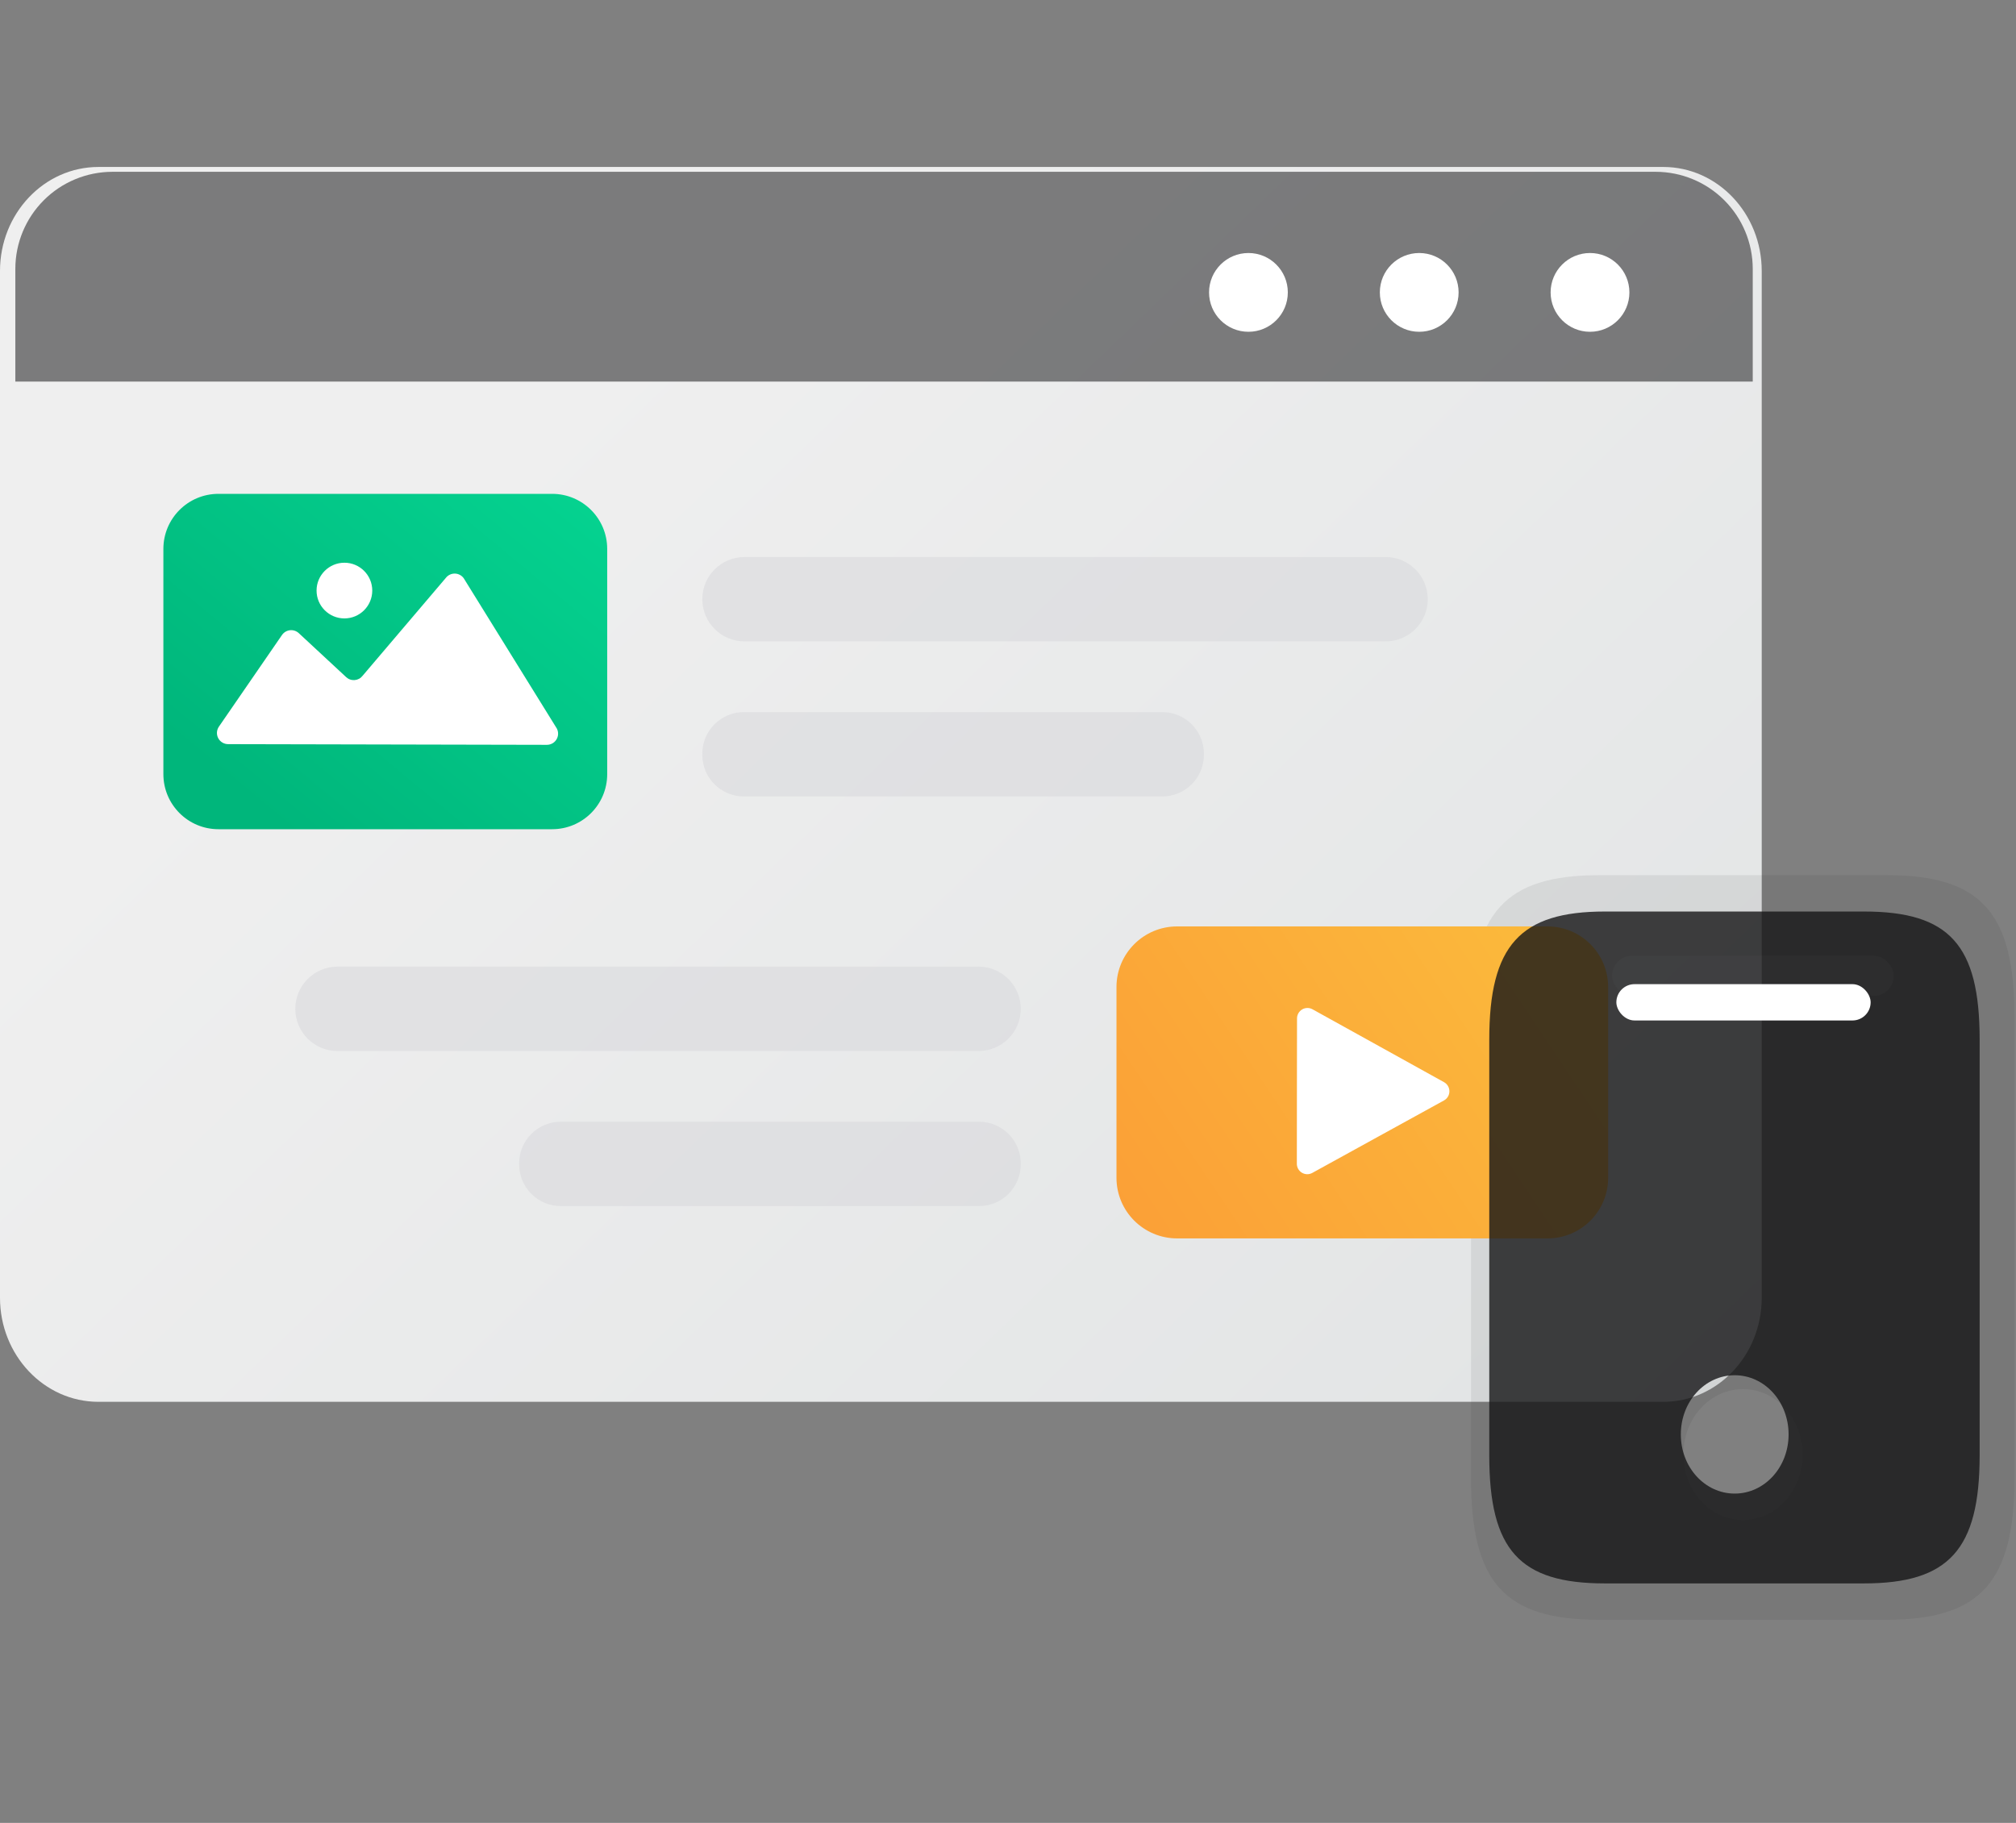
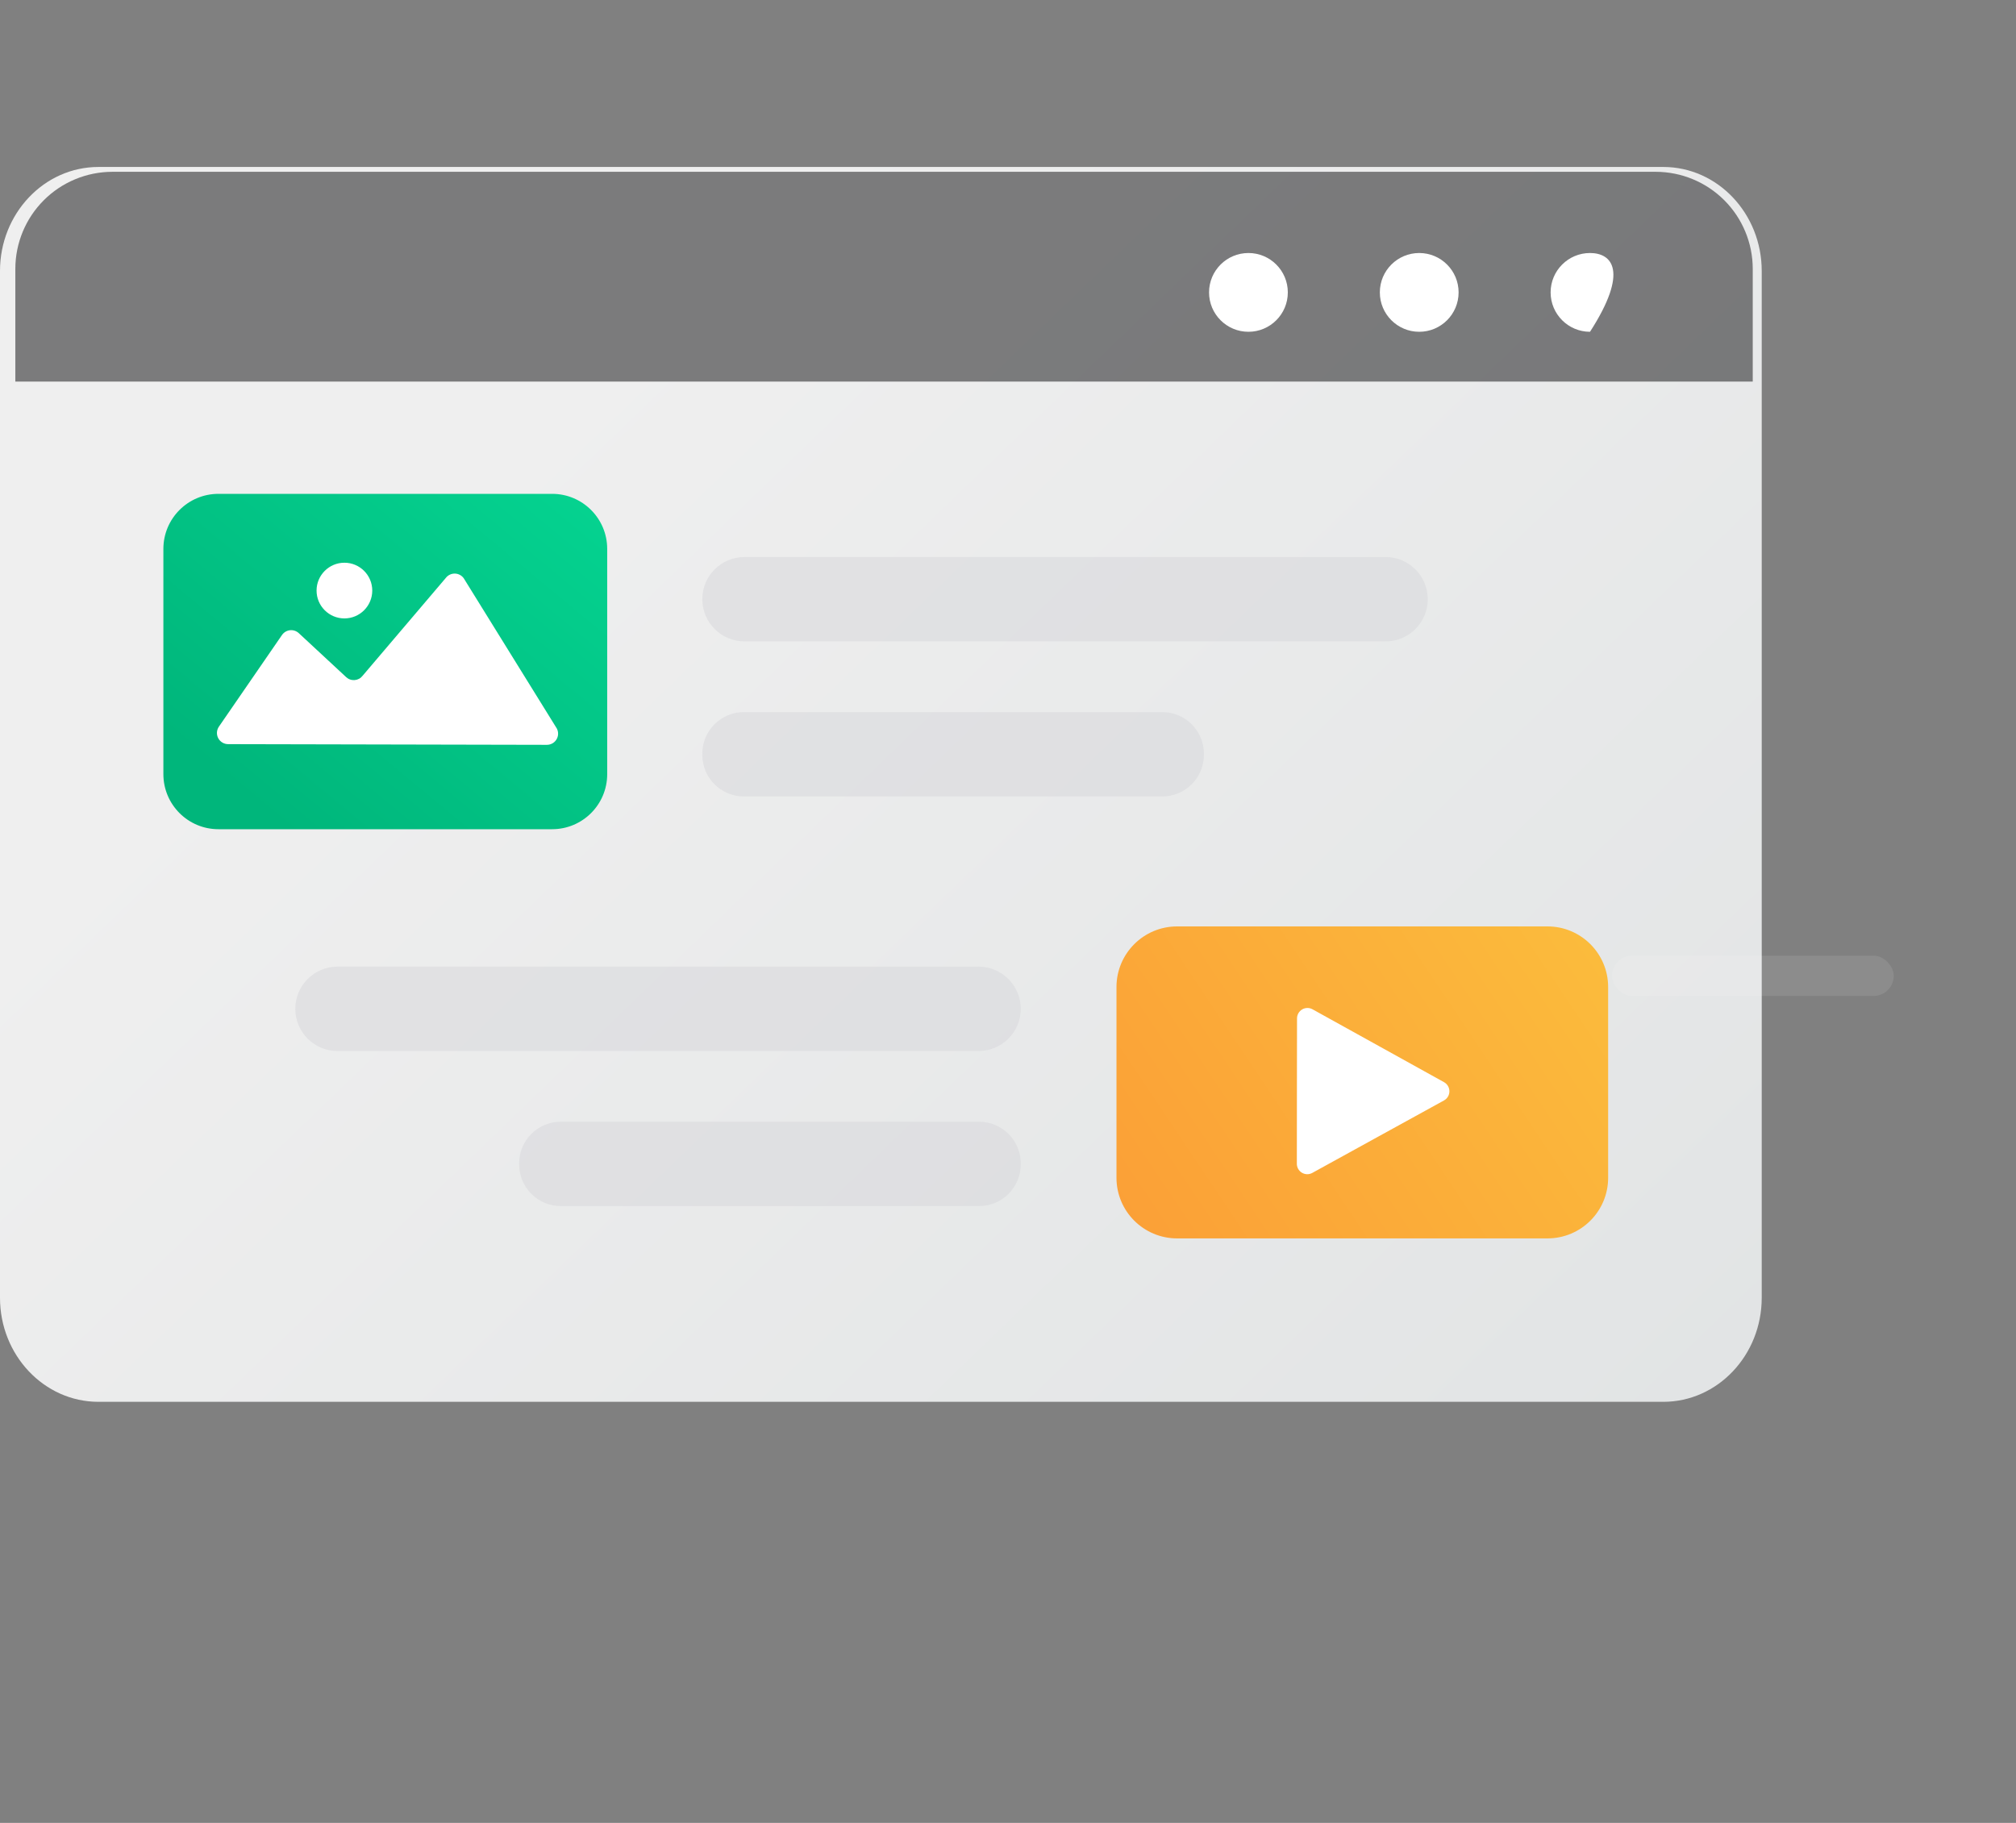
<svg xmlns="http://www.w3.org/2000/svg" width="115" height="104" viewBox="0 0 115 104" fill="none">
  <rect x="0" y="0" width="115" height="104" fill="#808080" stroke="none" />
  <path d="M100.495 15.46V74.041C100.495 77.316 97.978 79.977 94.88 79.977H5.615C2.516 79.977 0 77.316 0 74.041V15.46C0 12.185 2.515 9.526 5.615 9.526H94.881C97.978 9.526 100.495 12.185 100.495 15.46Z" fill="url(#paint0_linear_1156_6014)" />
  <path opacity="0.66" d="M99.983 15.338V21.771H0.875V15.338C0.876 13.87 1.46 12.462 2.498 11.424C3.536 10.386 4.944 9.803 6.412 9.802H94.446C95.914 9.803 97.322 10.386 98.36 11.424C99.398 12.462 99.982 13.87 99.983 15.338Z" fill="#161617" fill-opacity="0.8" />
  <path d="M71.216 18.929C72.456 18.929 73.462 17.923 73.462 16.682C73.462 15.441 72.456 14.435 71.216 14.435C69.975 14.435 68.969 15.441 68.969 16.682C68.969 17.923 69.975 18.929 71.216 18.929Z" fill="white" />
  <path d="M80.958 18.929C82.198 18.929 83.204 17.923 83.204 16.682C83.204 15.441 82.198 14.435 80.958 14.435C79.717 14.435 78.711 15.441 78.711 16.682C78.711 17.923 79.717 18.929 80.958 18.929Z" fill="white" />
-   <path d="M90.7 18.929C91.941 18.929 92.947 17.923 92.947 16.682C92.947 15.441 91.941 14.435 90.7 14.435C89.459 14.435 88.453 15.441 88.453 16.682C88.453 17.923 89.459 18.929 90.7 18.929Z" fill="white" />
+   <path d="M90.7 18.929C92.947 15.441 91.941 14.435 90.7 14.435C89.459 14.435 88.453 15.441 88.453 16.682C88.453 17.923 89.459 18.929 90.7 18.929Z" fill="white" />
  <g opacity="0.1">
-     <path d="M107.603 49.932H91.222C85.865 49.932 83.914 52.074 83.914 58.026V84.315C83.914 90.301 85.834 92.409 91.222 92.409H107.603C112.96 92.409 114.911 90.266 114.911 84.315V58.026C114.911 52.04 112.991 49.932 107.603 49.932ZM99.428 86.73C97.539 86.73 96.022 85.063 96.022 82.989C96.022 80.914 97.539 79.248 99.428 79.248C101.317 79.248 102.834 80.914 102.834 82.989C102.834 85.063 101.317 86.73 99.428 86.73Z" fill="#161617" fill-opacity="0.8" />
    <rect x="91.953" y="54.524" width="16.073" height="2.296" rx="1.148" fill="white" />
  </g>
  <path opacity="0.56" d="M79.037 31.779H42.47C41.14 31.779 40.062 32.856 40.062 34.186C40.062 35.516 41.14 36.593 42.47 36.593H79.037C80.367 36.593 81.445 35.516 81.445 34.186C81.445 32.856 80.367 31.779 79.037 31.779Z" fill="#D8D8DB" />
  <path opacity="0.56" d="M66.299 40.626H42.438C41.126 40.626 40.062 41.689 40.062 43.001V43.064C40.062 44.376 41.126 45.44 42.438 45.44H66.299C67.611 45.44 68.675 44.376 68.675 43.064V43.001C68.675 41.689 67.611 40.626 66.299 40.626Z" fill="#D8D8DB" />
  <path opacity="0.56" d="M19.252 59.963L55.819 59.963C57.149 59.963 58.227 58.886 58.227 57.556C58.227 56.227 57.149 55.149 55.819 55.149L19.252 55.149C17.922 55.149 16.845 56.227 16.845 57.556C16.845 58.886 17.922 59.963 19.252 59.963Z" fill="#D8D8DB" />
  <path opacity="0.56" d="M31.99 68.81H55.851C57.163 68.81 58.227 67.746 58.227 66.434V66.371C58.227 65.059 57.163 63.996 55.851 63.996H31.99C30.678 63.996 29.614 65.059 29.614 66.371V66.434C29.614 67.746 30.678 68.81 31.99 68.81Z" fill="#D8D8DB" />
  <path d="M88.276 52.854H67.146C65.236 52.854 63.688 54.403 63.688 56.313V67.195C63.688 69.105 65.236 70.653 67.146 70.653H88.276C90.186 70.653 91.734 69.105 91.734 67.195V56.313C91.734 54.403 90.186 52.854 88.276 52.854Z" fill="url(#paint1_linear_1156_6014)" />
  <path d="M82.372 61.74C82.465 61.792 82.543 61.867 82.597 61.959C82.651 62.05 82.679 62.155 82.679 62.261C82.679 62.367 82.651 62.472 82.597 62.563C82.543 62.655 82.465 62.73 82.372 62.782L78.645 64.832L74.858 66.917C74.767 66.967 74.665 66.992 74.562 66.991C74.459 66.989 74.358 66.96 74.269 66.908C74.18 66.855 74.106 66.78 74.055 66.69C74.003 66.6 73.977 66.499 73.977 66.395L73.981 62.247L73.987 58.101C73.987 57.997 74.015 57.896 74.066 57.806C74.118 57.717 74.192 57.642 74.281 57.589C74.37 57.537 74.471 57.509 74.574 57.507C74.678 57.506 74.78 57.532 74.87 57.582L78.651 59.677L82.372 61.74Z" fill="white" />
  <path d="M31.496 28.175H12.461C10.726 28.175 9.32 29.581 9.32 31.316V44.167C9.32 45.902 10.726 47.308 12.461 47.308H31.496C33.231 47.308 34.637 45.902 34.637 44.167V31.316C34.637 29.581 33.231 28.175 31.496 28.175Z" fill="url(#paint2_linear_1156_6014)" />
  <path d="M12.488 41.455L16.086 36.228C16.138 36.153 16.205 36.09 16.283 36.043C16.361 35.996 16.449 35.967 16.539 35.956C16.63 35.946 16.722 35.955 16.809 35.984C16.895 36.012 16.975 36.059 17.042 36.12L19.748 38.633C19.813 38.693 19.889 38.739 19.972 38.767C20.055 38.796 20.144 38.807 20.231 38.8C20.319 38.793 20.404 38.768 20.482 38.726C20.559 38.685 20.627 38.627 20.681 38.558L25.434 32.968C25.494 32.89 25.573 32.828 25.662 32.785C25.751 32.743 25.849 32.722 25.947 32.724C26.046 32.726 26.143 32.751 26.23 32.797C26.318 32.843 26.393 32.908 26.451 32.988L31.714 41.483C31.783 41.578 31.825 41.691 31.834 41.808C31.843 41.925 31.819 42.043 31.766 42.147C31.712 42.252 31.631 42.34 31.53 42.401C31.43 42.462 31.314 42.494 31.197 42.494L13.016 42.455C12.899 42.455 12.785 42.424 12.685 42.364C12.585 42.304 12.503 42.218 12.449 42.115C12.394 42.012 12.369 41.896 12.376 41.779C12.383 41.663 12.422 41.551 12.488 41.455Z" fill="white" />
  <path d="M21.235 33.697C21.237 32.819 20.527 32.107 19.65 32.105C18.773 32.103 18.06 32.813 18.058 33.69C18.056 34.567 18.766 35.28 19.643 35.282C20.52 35.283 21.233 34.574 21.235 33.697Z" fill="white" />
-   <path d="M106.331 52.004H91.548C86.714 52.004 84.953 53.938 84.953 59.308V83.033C84.953 88.434 86.686 90.337 91.548 90.337H106.331C111.166 90.337 112.926 88.404 112.926 83.033V59.308C112.926 53.907 111.194 52.004 106.331 52.004ZM98.954 85.212C97.249 85.212 95.88 83.708 95.88 81.836C95.88 79.964 97.249 78.46 98.954 78.46C100.658 78.46 102.028 79.964 102.028 81.836C102.028 83.708 100.658 85.212 98.954 85.212Z" fill="#161617" fill-opacity="0.8" />
-   <rect x="92.203" y="56.148" width="14.505" height="2.072" rx="1.036" fill="white" />
  <defs>
    <linearGradient id="paint0_linear_1156_6014" x1="108.588" y1="103.931" x2="30.9" y2="23.292" gradientUnits="userSpaceOnUse">
      <stop stop-color="#DEE1E2" />
      <stop offset="1" stop-color="#EFEFEF" />
    </linearGradient>
    <linearGradient id="paint1_linear_1156_6014" x1="57.303" y1="75.409" x2="90.316" y2="53.32" gradientUnits="userSpaceOnUse">
      <stop stop-color="#FB9835" />
      <stop offset="1" stop-color="#FBBB3C" />
    </linearGradient>
    <linearGradient id="paint2_linear_1156_6014" x1="14.932" y1="46.248" x2="32.138" y2="25.476" gradientUnits="userSpaceOnUse">
      <stop stop-color="#00B67B" />
      <stop offset="1" stop-color="#05D491" />
    </linearGradient>
  </defs>
</svg>